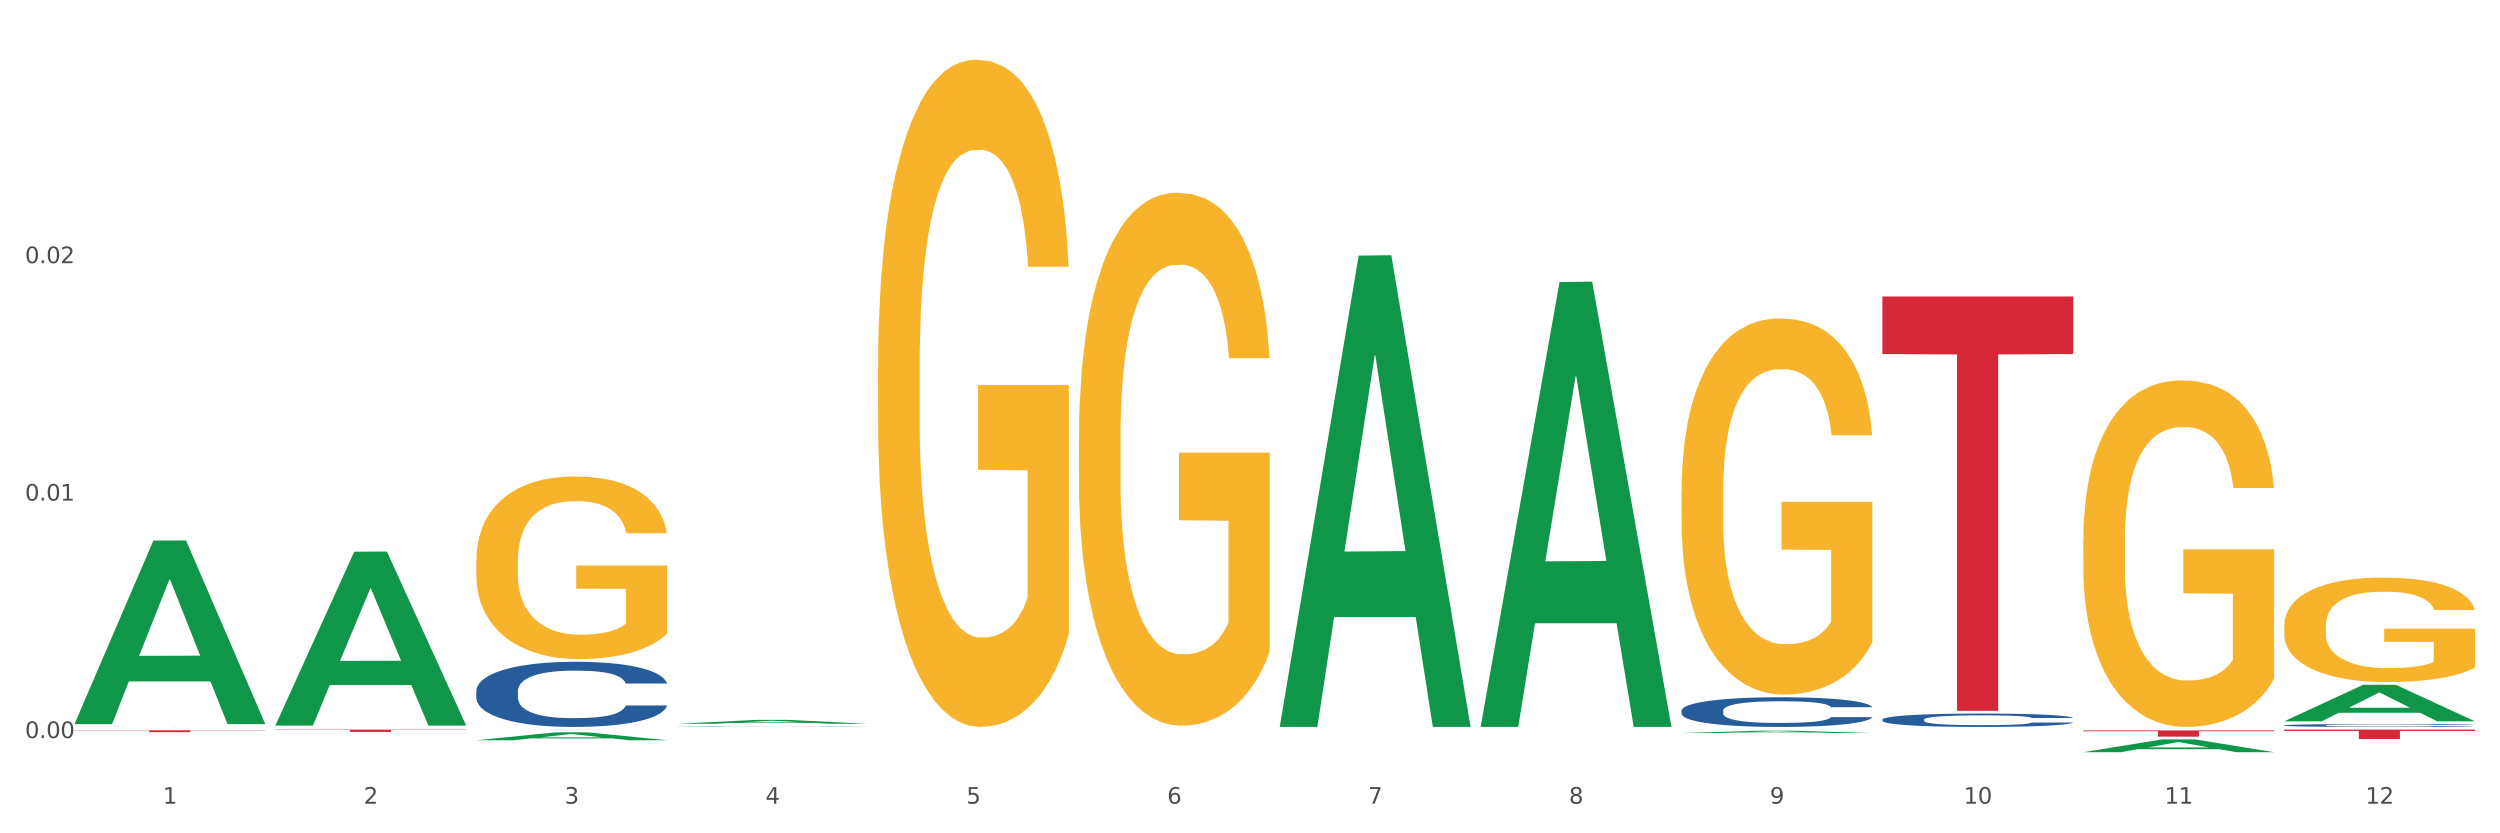
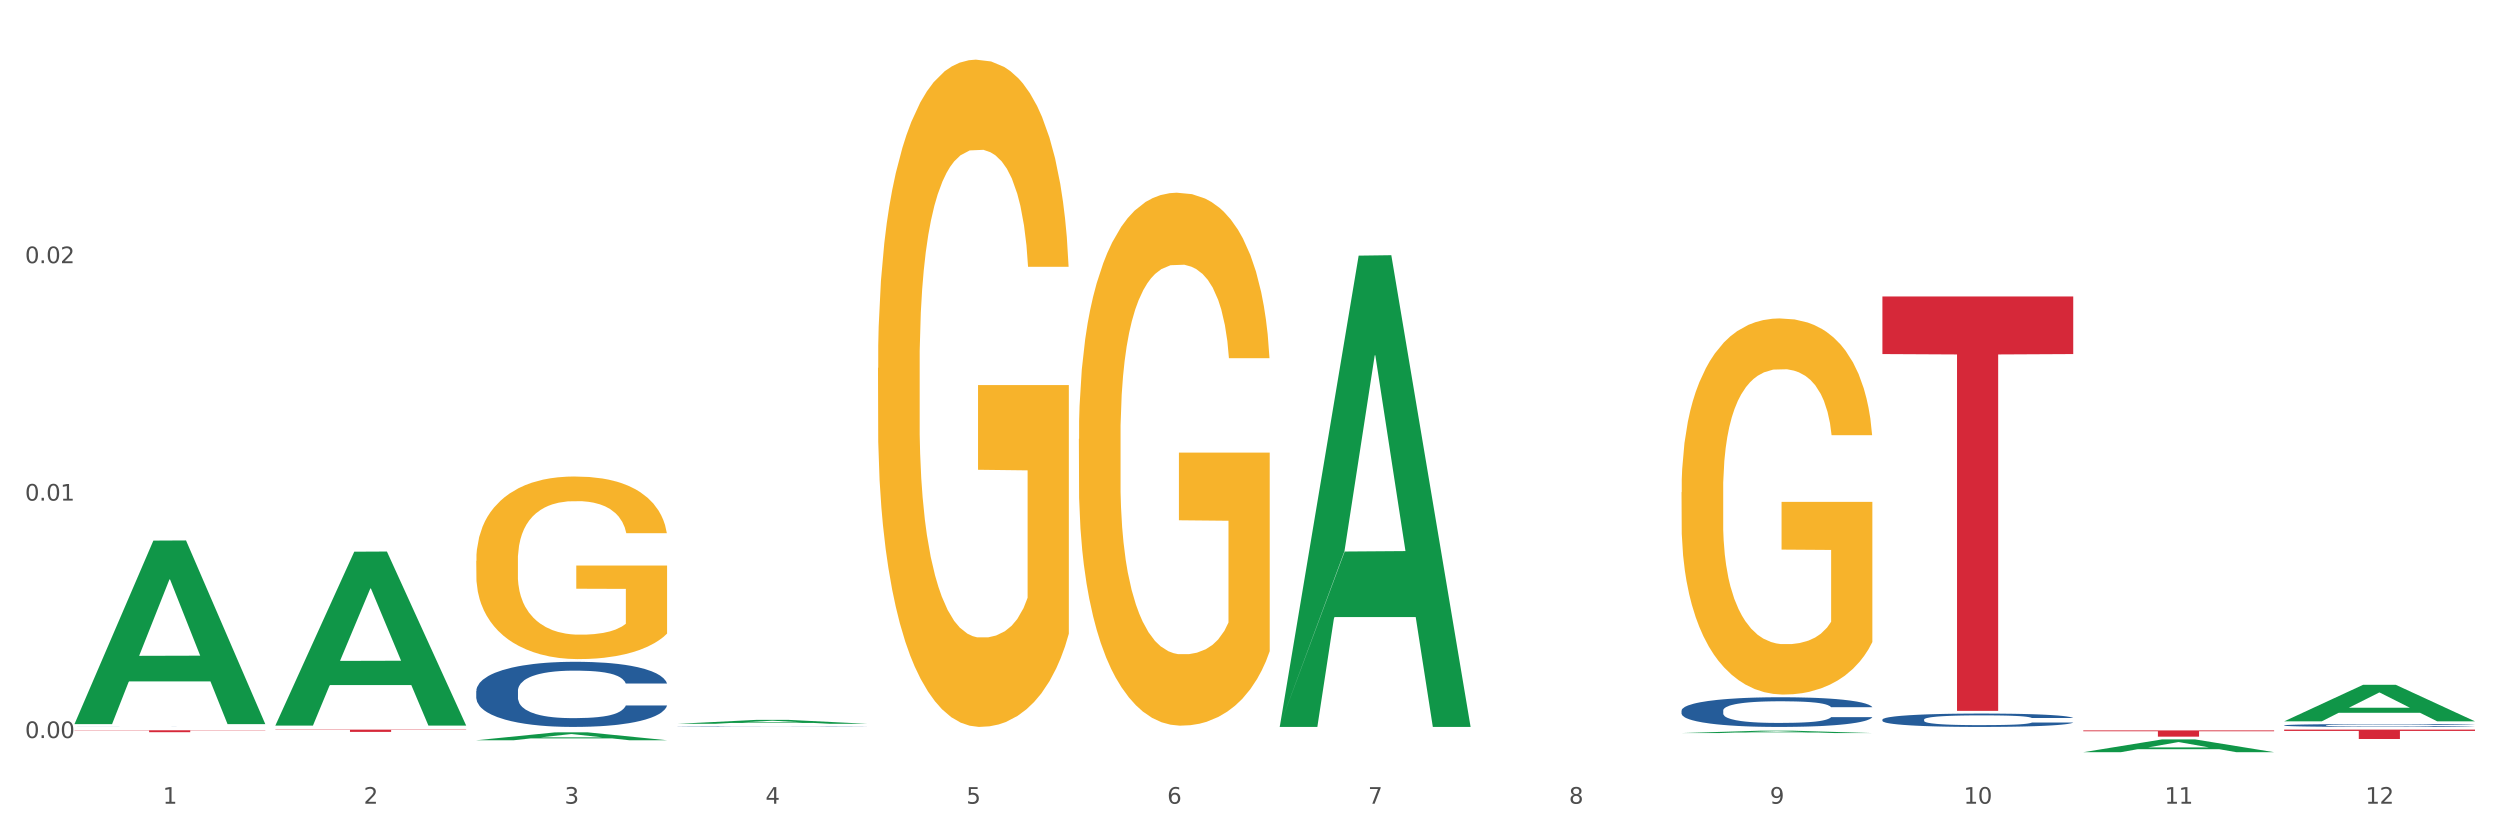
<svg xmlns="http://www.w3.org/2000/svg" xmlns:xlink="http://www.w3.org/1999/xlink" width="1080pt" height="360pt" viewBox="0 0 1080 360" version="1.1">
  <rect x="0" y="0" width="1080" height="360" fill="#333333" stroke="none" />
  <defs>
    <style type="text/css">*{stroke-linejoin: round; stroke-linecap: butt}</style>
  </defs>
  <g id="figure_1">
    <g id="patch_1">
      <path d="M 0 360  L 1080 360  L 1080 0  L 0 0  z " style="fill: #ffffff; stroke: #ffffff; stroke-linejoin: miter" />
    </g>
    <g id="axes_1">
      <g id="matplotlib.axis_1">
        <g id="xtick_1">
          <g id="text_1">
            <g style="fill: #4d4d4d" transform="translate(70.342 347.204) scale(0.096 -0.096)">
              <defs>
                <path id="DejaVuSans-31" d="M 794 531  L 1825 531  L 1825 4091  L 703 3866  L 703 4441  L 1819 4666  L 2450 4666  L 2450 531  L 3481 531  L 3481 0  L 794 0  L 794 531  z " transform="scale(0.016)" />
              </defs>
              <use xlink:href="#DejaVuSans-31" />
            </g>
          </g>
        </g>
        <g id="xtick_2">
          <g id="text_2">
            <g style="fill: #4d4d4d" transform="translate(157.122 347.204) scale(0.096 -0.096)">
              <defs>
                <path id="DejaVuSans-32" d="M 1228 531  L 3431 531  L 3431 0  L 469 0  L 469 531  Q 828 903 1448 1529  Q 2069 2156 2228 2338  Q 2531 2678 2651 2914  Q 2772 3150 2772 3378  Q 2772 3750 2511 3984  Q 2250 4219 1831 4219  Q 1534 4219 1204 4116  Q 875 4013 500 3803  L 500 4441  Q 881 4594 1212 4672  Q 1544 4750 1819 4750  Q 2544 4750 2975 4387  Q 3406 4025 3406 3419  Q 3406 3131 3298 2873  Q 3191 2616 2906 2266  Q 2828 2175 2409 1742  Q 1991 1309 1228 531  z " transform="scale(0.016)" />
              </defs>
              <use xlink:href="#DejaVuSans-32" />
            </g>
          </g>
        </g>
        <g id="xtick_3">
          <g id="text_3">
            <g style="fill: #4d4d4d" transform="translate(243.902 347.204) scale(0.096 -0.096)">
              <defs>
                <path id="DejaVuSans-33" d="M 2597 2516  Q 3050 2419 3304 2112  Q 3559 1806 3559 1356  Q 3559 666 3084 287  Q 2609 -91 1734 -91  Q 1441 -91 1130 -33  Q 819 25 488 141  L 488 750  Q 750 597 1062 519  Q 1375 441 1716 441  Q 2309 441 2620 675  Q 2931 909 2931 1356  Q 2931 1769 2642 2001  Q 2353 2234 1838 2234  L 1294 2234  L 1294 2753  L 1863 2753  Q 2328 2753 2575 2939  Q 2822 3125 2822 3475  Q 2822 3834 2567 4026  Q 2313 4219 1838 4219  Q 1578 4219 1281 4162  Q 984 4106 628 3988  L 628 4550  Q 988 4650 1302 4700  Q 1616 4750 1894 4750  Q 2613 4750 3031 4423  Q 3450 4097 3450 3541  Q 3450 3153 3228 2886  Q 3006 2619 2597 2516  z " transform="scale(0.016)" />
              </defs>
              <use xlink:href="#DejaVuSans-33" />
            </g>
          </g>
        </g>
        <g id="xtick_4">
          <g id="text_4">
            <g style="fill: #4d4d4d" transform="translate(330.683 347.204) scale(0.096 -0.096)">
              <defs>
                <path id="DejaVuSans-34" d="M 2419 4116  L 825 1625  L 2419 1625  L 2419 4116  z M 2253 4666  L 3047 4666  L 3047 1625  L 3713 1625  L 3713 1100  L 3047 1100  L 3047 0  L 2419 0  L 2419 1100  L 313 1100  L 313 1709  L 2253 4666  z " transform="scale(0.016)" />
              </defs>
              <use xlink:href="#DejaVuSans-34" />
            </g>
          </g>
        </g>
        <g id="xtick_5">
          <g id="text_5">
            <g style="fill: #4d4d4d" transform="translate(417.463 347.204) scale(0.096 -0.096)">
              <defs>
                <path id="DejaVuSans-35" d="M 691 4666  L 3169 4666  L 3169 4134  L 1269 4134  L 1269 2991  Q 1406 3038 1543 3061  Q 1681 3084 1819 3084  Q 2600 3084 3056 2656  Q 3513 2228 3513 1497  Q 3513 744 3044 326  Q 2575 -91 1722 -91  Q 1428 -91 1123 -41  Q 819 9 494 109  L 494 744  Q 775 591 1075 516  Q 1375 441 1709 441  Q 2250 441 2565 725  Q 2881 1009 2881 1497  Q 2881 1984 2565 2268  Q 2250 2553 1709 2553  Q 1456 2553 1204 2497  Q 953 2441 691 2322  L 691 4666  z " transform="scale(0.016)" />
              </defs>
              <use xlink:href="#DejaVuSans-35" />
            </g>
          </g>
        </g>
        <g id="xtick_6">
          <g id="text_6">
            <g style="fill: #4d4d4d" transform="translate(504.243 347.204) scale(0.096 -0.096)">
              <defs>
                <path id="DejaVuSans-36" d="M 2113 2584  Q 1688 2584 1439 2293  Q 1191 2003 1191 1497  Q 1191 994 1439 701  Q 1688 409 2113 409  Q 2538 409 2786 701  Q 3034 994 3034 1497  Q 3034 2003 2786 2293  Q 2538 2584 2113 2584  z M 3366 4563  L 3366 3988  Q 3128 4100 2886 4159  Q 2644 4219 2406 4219  Q 1781 4219 1451 3797  Q 1122 3375 1075 2522  Q 1259 2794 1537 2939  Q 1816 3084 2150 3084  Q 2853 3084 3261 2657  Q 3669 2231 3669 1497  Q 3669 778 3244 343  Q 2819 -91 2113 -91  Q 1303 -91 875 529  Q 447 1150 447 2328  Q 447 3434 972 4092  Q 1497 4750 2381 4750  Q 2619 4750 2861 4703  Q 3103 4656 3366 4563  z " transform="scale(0.016)" />
              </defs>
              <use xlink:href="#DejaVuSans-36" />
            </g>
          </g>
        </g>
        <g id="xtick_7">
          <g id="text_7">
            <g style="fill: #4d4d4d" transform="translate(591.024 347.204) scale(0.096 -0.096)">
              <defs>
                <path id="DejaVuSans-37" d="M 525 4666  L 3525 4666  L 3525 4397  L 1831 0  L 1172 0  L 2766 4134  L 525 4134  L 525 4666  z " transform="scale(0.016)" />
              </defs>
              <use xlink:href="#DejaVuSans-37" />
            </g>
          </g>
        </g>
        <g id="xtick_8">
          <g id="text_8">
            <g style="fill: #4d4d4d" transform="translate(677.804 347.204) scale(0.096 -0.096)">
              <defs>
                <path id="DejaVuSans-38" d="M 2034 2216  Q 1584 2216 1326 1975  Q 1069 1734 1069 1313  Q 1069 891 1326 650  Q 1584 409 2034 409  Q 2484 409 2743 651  Q 3003 894 3003 1313  Q 3003 1734 2745 1975  Q 2488 2216 2034 2216  z M 1403 2484  Q 997 2584 770 2862  Q 544 3141 544 3541  Q 544 4100 942 4425  Q 1341 4750 2034 4750  Q 2731 4750 3128 4425  Q 3525 4100 3525 3541  Q 3525 3141 3298 2862  Q 3072 2584 2669 2484  Q 3125 2378 3379 2068  Q 3634 1759 3634 1313  Q 3634 634 3220 271  Q 2806 -91 2034 -91  Q 1263 -91 848 271  Q 434 634 434 1313  Q 434 1759 690 2068  Q 947 2378 1403 2484  z M 1172 3481  Q 1172 3119 1398 2916  Q 1625 2713 2034 2713  Q 2441 2713 2670 2916  Q 2900 3119 2900 3481  Q 2900 3844 2670 4047  Q 2441 4250 2034 4250  Q 1625 4250 1398 4047  Q 1172 3844 1172 3481  z " transform="scale(0.016)" />
              </defs>
              <use xlink:href="#DejaVuSans-38" />
            </g>
          </g>
        </g>
        <g id="xtick_9">
          <g id="text_9">
            <g style="fill: #4d4d4d" transform="translate(764.584 347.204) scale(0.096 -0.096)">
              <defs>
                <path id="DejaVuSans-39" d="M 703 97  L 703 672  Q 941 559 1184 500  Q 1428 441 1663 441  Q 2288 441 2617 861  Q 2947 1281 2994 2138  Q 2813 1869 2534 1725  Q 2256 1581 1919 1581  Q 1219 1581 811 2004  Q 403 2428 403 3163  Q 403 3881 828 4315  Q 1253 4750 1959 4750  Q 2769 4750 3195 4129  Q 3622 3509 3622 2328  Q 3622 1225 3098 567  Q 2575 -91 1691 -91  Q 1453 -91 1209 -44  Q 966 3 703 97  z M 1959 2075  Q 2384 2075 2632 2365  Q 2881 2656 2881 3163  Q 2881 3666 2632 3958  Q 2384 4250 1959 4250  Q 1534 4250 1286 3958  Q 1038 3666 1038 3163  Q 1038 2656 1286 2365  Q 1534 2075 1959 2075  z " transform="scale(0.016)" />
              </defs>
              <use xlink:href="#DejaVuSans-39" />
            </g>
          </g>
        </g>
        <g id="xtick_10">
          <g id="text_10">
            <g style="fill: #4d4d4d" transform="translate(848.311 347.204) scale(0.096 -0.096)">
              <defs>
                <path id="DejaVuSans-30" d="M 2034 4250  Q 1547 4250 1301 3770  Q 1056 3291 1056 2328  Q 1056 1369 1301 889  Q 1547 409 2034 409  Q 2525 409 2770 889  Q 3016 1369 3016 2328  Q 3016 3291 2770 3770  Q 2525 4250 2034 4250  z M 2034 4750  Q 2819 4750 3233 4129  Q 3647 3509 3647 2328  Q 3647 1150 3233 529  Q 2819 -91 2034 -91  Q 1250 -91 836 529  Q 422 1150 422 2328  Q 422 3509 836 4129  Q 1250 4750 2034 4750  z " transform="scale(0.016)" />
              </defs>
              <use xlink:href="#DejaVuSans-31" />
              <use xlink:href="#DejaVuSans-30" transform="translate(63.623 0)" />
            </g>
          </g>
        </g>
        <g id="xtick_11">
          <g id="text_11">
            <g style="fill: #4d4d4d" transform="translate(935.091 347.204) scale(0.096 -0.096)">
              <use xlink:href="#DejaVuSans-31" />
              <use xlink:href="#DejaVuSans-31" transform="translate(63.623 0)" />
            </g>
          </g>
        </g>
        <g id="xtick_12">
          <g id="text_12">
            <g style="fill: #4d4d4d" transform="translate(1021.871 347.204) scale(0.096 -0.096)">
              <use xlink:href="#DejaVuSans-31" />
              <use xlink:href="#DejaVuSans-32" transform="translate(63.623 0)" />
            </g>
          </g>
        </g>
        <g id="xtick_13" />
        <g id="xtick_14" />
        <g id="xtick_15" />
        <g id="xtick_16" />
        <g id="xtick_17" />
        <g id="xtick_18" />
        <g id="xtick_19" />
        <g id="xtick_20" />
        <g id="xtick_21" />
        <g id="xtick_22" />
        <g id="xtick_23" />
      </g>
      <g id="matplotlib.axis_2">
        <g id="ytick_1">
          <g id="text_13">
            <g style="fill: #4d4d4d" transform="translate(10.8 318.839) scale(0.096 -0.096)">
              <defs>
                <path id="DejaVuSans-2e" d="M 684 794  L 1344 794  L 1344 0  L 684 0  L 684 794  z " transform="scale(0.016)" />
              </defs>
              <use xlink:href="#DejaVuSans-30" />
              <use xlink:href="#DejaVuSans-2e" transform="translate(63.623 0)" />
              <use xlink:href="#DejaVuSans-30" transform="translate(95.41 0)" />
              <use xlink:href="#DejaVuSans-30" transform="translate(159.033 0)" />
            </g>
          </g>
        </g>
        <g id="ytick_2">
          <g id="text_14">
            <g style="fill: #4d4d4d" transform="translate(10.8 216.265) scale(0.096 -0.096)">
              <use xlink:href="#DejaVuSans-30" />
              <use xlink:href="#DejaVuSans-2e" transform="translate(63.623 0)" />
              <use xlink:href="#DejaVuSans-30" transform="translate(95.41 0)" />
              <use xlink:href="#DejaVuSans-31" transform="translate(159.033 0)" />
            </g>
          </g>
        </g>
        <g id="ytick_3">
          <g id="text_15">
            <g style="fill: #4d4d4d" transform="translate(10.8 113.691) scale(0.096 -0.096)">
              <use xlink:href="#DejaVuSans-30" />
              <use xlink:href="#DejaVuSans-2e" transform="translate(63.623 0)" />
              <use xlink:href="#DejaVuSans-30" transform="translate(95.41 0)" />
              <use xlink:href="#DejaVuSans-32" transform="translate(159.033 0)" />
            </g>
          </g>
        </g>
        <g id="ytick_4" />
        <g id="ytick_5" />
        <g id="ytick_6" />
      </g>
      <g id="PolyCollection_1">
        <path d="M 32.175 312.686  L 32.26 312.611  L 66.256 233.539  L 80.365 233.465  L 114.616 312.835  L 98.298 312.835  L 90.904 294.352  L 55.803 294.352  L 55.548 294.65  L 48.408 312.835  L 32.175 312.835  L 32.175 312.686  L 60.222 283.323  L 86.484 283.248  L 73.481 250.382  L 73.311 250.233  L 73.141 250.457  L 60.137 283.248  L 60.222 283.323  L 32.175 312.686  z " clip-path="url(#p11e13f0f72)" style="fill: #109648" />
        <path d="M 726.418 212.644  L 726.515 212.495  L 726.515 207.153  L 726.71 202.552  L 727.683 191.422  L 729.143 182.221  L 730.214 177.323  L 731.284 173.316  L 732.55 169.309  L 734.107 165.154  L 736.93 159.07  L 738.682 155.953  L 740.823 152.688  L 744.716 147.939  L 747.539 145.268  L 750.459 143.042  L 755.228 140.37  L 758.343 139.183  L 761.652 138.293  L 765.643 137.699  L 768.66 137.551  L 775.279 137.996  L 780.924 139.332  L 783.65 140.37  L 787.154 142.151  L 789.003 143.339  L 792.02 145.713  L 795.135 148.83  L 797.276 151.501  L 800.488 156.547  L 802.922 161.592  L 805.16 167.825  L 806.328 172.129  L 807.204 176.136  L 807.983 180.737  L 808.762 188.009  L 791.242 188.009  L 790.56 182.814  L 789.49 177.917  L 787.932 173.168  L 786.57 170.2  L 784.234 166.49  L 782.092 164.115  L 779.854 162.334  L 777.128 160.85  L 774.987 160.108  L 771.97 159.515  L 766.032 159.663  L 762.042 160.85  L 759.316 162.334  L 757.564 163.67  L 756.007 165.154  L 754.255 167.232  L 752.211 170.348  L 750.751 173.168  L 749.291 176.73  L 748.123 180.291  L 747.052 184.447  L 746.176 188.899  L 745.495 193.5  L 744.911 199.139  L 744.424 208.489  L 744.424 228.82  L 744.619 233.421  L 745.106 239.505  L 745.69 244.106  L 746.663 249.597  L 747.539 253.307  L 749.194 258.65  L 751.043 263.102  L 752.503 265.921  L 753.963 268.296  L 756.494 271.561  L 759.316 274.232  L 761.75 275.865  L 765.059 277.349  L 767.298 277.942  L 769.244 278.239  L 774.014 278.239  L 777.42 277.794  L 781.216 276.755  L 784.136 275.419  L 786.57 273.787  L 789.295 271.116  L 791.047 268.593  L 791.047 237.576  L 769.634 237.428  L 769.634 216.799  L 808.859 216.799  L 808.859 277.349  L 807.204 280.465  L 805.355 283.285  L 803.408 285.808  L 800.488 288.924  L 796.984 291.892  L 793.87 293.97  L 790.56 295.751  L 786.667 297.383  L 781.606 298.867  L 778.491 299.461  L 774.598 299.906  L 770.023 300.055  L 766.032 299.758  L 762.139 299.016  L 758.051 297.68  L 754.06 295.751  L 751.043 293.822  L 748.026 291.447  L 744.814 288.331  L 742.283 285.363  L 740.336 282.691  L 738.195 279.278  L 735.859 274.826  L 734.107 270.819  L 732.55 266.663  L 730.895 261.321  L 729.727 256.72  L 728.559 250.932  L 727.878 246.629  L 727.099 239.95  L 726.515 230.601  L 726.418 212.644  z " clip-path="url(#p11e13f0f72)" style="fill: #f7b32b" />
-         <path d="M 899.978 233.501  L 900.076 233.365  L 900.076 228.442  L 900.27 224.204  L 901.244 213.949  L 902.704 205.472  L 903.774 200.96  L 904.845 197.268  L 906.11 193.577  L 907.668 189.748  L 910.49 184.142  L 912.242 181.271  L 914.384 178.263  L 918.277 173.888  L 921.1 171.427  L 924.02 169.376  L 928.789 166.915  L 931.904 165.821  L 935.213 165  L 939.204 164.453  L 942.221 164.317  L 948.84 164.727  L 954.485 165.957  L 957.21 166.915  L 960.714 168.555  L 962.564 169.649  L 965.581 171.837  L 968.696 174.708  L 970.837 177.169  L 974.049 181.818  L 976.482 186.467  L 978.721 192.209  L 979.889 196.174  L 980.765 199.866  L 981.544 204.105  L 982.322 210.804  L 964.802 210.804  L 964.121 206.019  L 963.05 201.507  L 961.493 197.132  L 960.13 194.397  L 957.794 190.979  L 955.653 188.791  L 953.414 187.15  L 950.689 185.783  L 948.548 185.099  L 945.53 184.553  L 939.593 184.689  L 935.602 185.783  L 932.877 187.15  L 931.125 188.381  L 929.568 189.748  L 927.816 191.662  L 925.772 194.534  L 924.312 197.132  L 922.852 200.413  L 921.684 203.695  L 920.613 207.523  L 919.737 211.625  L 919.056 215.863  L 918.472 221.059  L 917.985 229.673  L 917.985 248.405  L 918.18 252.643  L 918.666 258.249  L 919.25 262.488  L 920.224 267.547  L 921.1 270.965  L 922.754 275.887  L 924.604 279.989  L 926.064 282.587  L 927.524 284.775  L 930.054 287.783  L 932.877 290.244  L 935.31 291.748  L 938.62 293.115  L 940.858 293.662  L 942.805 293.935  L 947.574 293.935  L 950.981 293.525  L 954.777 292.568  L 957.697 291.338  L 960.13 289.834  L 962.856 287.372  L 964.608 285.048  L 964.608 256.472  L 943.194 256.335  L 943.194 237.33  L 982.42 237.33  L 982.42 293.115  L 980.765 295.986  L 978.916 298.584  L 976.969 300.909  L 974.049 303.78  L 970.545 306.514  L 967.43 308.429  L 964.121 310.069  L 960.228 311.573  L 955.166 312.941  L 952.052 313.488  L 948.158 313.898  L 943.584 314.035  L 939.593 313.761  L 935.7 313.077  L 931.612 311.847  L 927.621 310.069  L 924.604 308.292  L 921.586 306.104  L 918.374 303.233  L 915.844 300.498  L 913.897 298.037  L 911.756 294.893  L 909.42 290.791  L 907.668 287.099  L 906.11 283.271  L 904.456 278.348  L 903.288 274.11  L 902.12 268.777  L 901.438 264.812  L 900.66 258.659  L 900.076 250.046  L 899.978 233.501  z " clip-path="url(#p11e13f0f72)" style="fill: #f7b32b" />
-         <path d="M 986.759 270.392  L 986.856 270.351  L 986.856 268.867  L 987.051 267.589  L 988.024 264.498  L 989.484 261.943  L 990.555 260.583  L 991.625 259.47  L 992.891 258.357  L 994.448 257.203  L 997.271 255.513  L 999.023 254.648  L 1001.164 253.741  L 1005.057 252.422  L 1007.88 251.68  L 1010.8 251.062  L 1015.569 250.32  L 1018.684 249.99  L 1021.993 249.743  L 1025.984 249.578  L 1029.001 249.537  L 1035.62 249.661  L 1041.265 250.031  L 1043.991 250.32  L 1047.495 250.815  L 1049.344 251.144  L 1052.361 251.804  L 1055.476 252.669  L 1057.617 253.411  L 1060.829 254.813  L 1063.263 256.214  L 1065.501 257.945  L 1066.669 259.14  L 1067.545 260.253  L 1068.324 261.531  L 1069.103 263.55  L 1051.583 263.55  L 1050.901 262.108  L 1049.831 260.748  L 1048.273 259.429  L 1046.911 258.604  L 1044.575 257.574  L 1042.433 256.915  L 1040.195 256.42  L 1037.469 256.008  L 1035.328 255.802  L 1032.311 255.637  L 1026.373 255.678  L 1022.383 256.008  L 1019.657 256.42  L 1017.905 256.791  L 1016.348 257.203  L 1014.596 257.78  L 1012.552 258.646  L 1011.092 259.429  L 1009.632 260.418  L 1008.464 261.407  L 1007.393 262.561  L 1006.517 263.798  L 1005.836 265.075  L 1005.252 266.641  L 1004.765 269.238  L 1004.765 274.885  L 1004.96 276.162  L 1005.447 277.852  L 1006.031 279.13  L 1007.004 280.655  L 1007.88 281.685  L 1009.535 283.169  L 1011.384 284.405  L 1012.844 285.189  L 1014.304 285.848  L 1016.835 286.755  L 1019.657 287.497  L 1022.091 287.95  L 1025.4 288.362  L 1027.639 288.527  L 1029.585 288.609  L 1034.355 288.609  L 1037.761 288.486  L 1041.557 288.197  L 1044.477 287.826  L 1046.911 287.373  L 1049.636 286.631  L 1051.388 285.93  L 1051.388 277.316  L 1029.975 277.275  L 1029.975 271.546  L 1069.2 271.546  L 1069.2 288.362  L 1067.545 289.228  L 1065.696 290.011  L 1063.749 290.711  L 1060.829 291.577  L 1057.325 292.401  L 1054.211 292.978  L 1050.901 293.473  L 1047.008 293.926  L 1041.947 294.338  L 1038.832 294.503  L 1034.939 294.627  L 1030.364 294.668  L 1026.373 294.586  L 1022.48 294.38  L 1018.392 294.009  L 1014.401 293.473  L 1011.384 292.937  L 1008.367 292.278  L 1005.155 291.412  L 1002.624 290.588  L 1000.677 289.846  L 998.536 288.898  L 996.2 287.661  L 994.448 286.549  L 992.891 285.395  L 991.236 283.911  L 990.068 282.633  L 988.9 281.026  L 988.219 279.83  L 987.44 277.976  L 986.856 275.379  L 986.759 270.392  z " clip-path="url(#p11e13f0f72)" style="fill: #f7b32b" />
-         <path d="M 205.736 315.192  L 288.177 315.192  L 288.177 315.196  L 255.747 315.196  L 255.747 315.221  L 237.97 315.221  L 237.97 315.196  L 205.736 315.196  L 205.736 315.192  L 205.736 315.192  z " clip-path="url(#p11e13f0f72)" style="fill: #d62839" />
        <path d="M 205.736 242.3  L 205.833 242.228  L 205.833 239.634  L 206.028 237.401  L 207.001 231.997  L 208.461 227.53  L 209.532 225.153  L 210.602 223.208  L 211.868 221.262  L 213.425 219.245  L 216.248 216.291  L 218 214.778  L 220.141 213.193  L 224.034 210.888  L 226.857 209.591  L 229.777 208.51  L 234.546 207.213  L 237.661 206.637  L 240.97 206.204  L 244.961 205.916  L 247.978 205.844  L 254.597 206.06  L 260.242 206.709  L 262.968 207.213  L 266.472 208.078  L 268.321 208.654  L 271.338 209.807  L 274.453 211.32  L 276.594 212.617  L 279.806 215.066  L 282.24 217.516  L 284.478 220.542  L 285.646 222.631  L 286.522 224.577  L 287.301 226.81  L 288.08 230.34  L 270.56 230.34  L 269.878 227.819  L 268.808 225.441  L 267.25 223.136  L 265.888 221.695  L 263.552 219.893  L 261.41 218.741  L 259.172 217.876  L 256.446 217.156  L 254.305 216.795  L 251.288 216.507  L 245.35 216.579  L 241.36 217.156  L 238.634 217.876  L 236.882 218.525  L 235.325 219.245  L 233.573 220.254  L 231.529 221.767  L 230.069 223.136  L 228.609 224.865  L 227.441 226.594  L 226.37 228.611  L 225.494 230.773  L 224.813 233.006  L 224.229 235.744  L 223.742 240.283  L 223.742 250.153  L 223.937 252.387  L 224.424 255.341  L 225.008 257.574  L 225.981 260.24  L 226.857 262.041  L 228.512 264.635  L 230.361 266.796  L 231.821 268.165  L 233.281 269.318  L 235.812 270.903  L 238.634 272.2  L 241.068 272.992  L 244.377 273.713  L 246.616 274.001  L 248.562 274.145  L 253.332 274.145  L 256.738 273.929  L 260.534 273.425  L 263.454 272.776  L 265.888 271.984  L 268.613 270.687  L 270.365 269.462  L 270.365 254.404  L 248.952 254.332  L 248.952 244.318  L 288.177 244.318  L 288.177 273.713  L 286.522 275.226  L 284.673 276.595  L 282.726 277.82  L 279.806 279.333  L 276.302 280.773  L 273.188 281.782  L 269.878 282.647  L 265.985 283.439  L 260.924 284.16  L 257.809 284.448  L 253.916 284.664  L 249.341 284.736  L 245.35 284.592  L 241.457 284.232  L 237.369 283.583  L 233.378 282.647  L 230.361 281.71  L 227.344 280.557  L 224.132 279.044  L 221.601 277.603  L 219.654 276.307  L 217.513 274.649  L 215.177 272.488  L 213.425 270.543  L 211.868 268.525  L 210.213 265.932  L 209.045 263.698  L 207.877 260.888  L 207.196 258.799  L 206.417 255.557  L 205.833 251.018  L 205.736 242.3  z " clip-path="url(#p11e13f0f72)" style="fill: #f7b32b" />
        <path d="M 986.759 315.192  L 1069.2 315.192  L 1069.2 315.758  L 1036.77 315.762  L 1036.77 319.262  L 1018.993 319.262  L 1018.993 315.762  L 986.759 315.758  L 986.759 315.196  L 986.759 315.192  z " clip-path="url(#p11e13f0f72)" style="fill: #d62839" />
        <path d="M 899.978 315.529  L 982.42 315.529  L 982.42 315.906  L 949.99 315.909  L 949.99 318.248  L 932.213 318.248  L 932.213 315.909  L 899.978 315.906  L 899.978 315.531  L 899.978 315.529  z " clip-path="url(#p11e13f0f72)" style="fill: #d62839" />
        <path d="M 986.759 313.344  L 986.856 313.343  L 986.856 313.31  L 987.148 313.267  L 988.22 313.187  L 989.585 313.126  L 991.923 313.055  L 993.19 313.025  L 994.847 312.992  L 998.258 312.938  L 1002.156 312.892  L 1004.884 312.867  L 1006.93 312.851  L 1011.511 312.822  L 1014.142 312.81  L 1016.87 312.799  L 1019.209 312.793  L 1023.107 312.785  L 1026.225 312.781  L 1029.831 312.78  L 1032.852 312.781  L 1036.847 312.786  L 1042.694 312.799  L 1044.935 312.807  L 1047.956 312.821  L 1051.075 312.84  L 1053.608 312.858  L 1056.532 312.884  L 1059.553 312.919  L 1062.476 312.962  L 1064.522 313.002  L 1066.179 313.045  L 1067.641 313.096  L 1068.713 313.152  L 1069.2 313.199  L 1051.367 313.199  L 1050.88 313.157  L 1049.905 313.111  L 1048.931 313.08  L 1047.859 313.055  L 1046.202 313.026  L 1044.74 313.008  L 1042.304 312.986  L 1040.063 312.972  L 1038.211 312.964  L 1035.97 312.958  L 1031.195 312.951  L 1027.784 312.951  L 1025.641 312.953  L 1023.009 312.959  L 1020.768 312.967  L 1018.137 312.98  L 1016.091 312.995  L 1014.044 313.015  L 1012.875 313.029  L 1011.121 313.054  L 1009.951 313.074  L 1008.392 313.11  L 1007.515 313.135  L 1005.956 313.2  L 1005.274 313.249  L 1004.982 313.282  L 1004.787 313.318  L 1004.787 313.497  L 1005.371 313.577  L 1005.859 313.612  L 1006.638 313.651  L 1008.1 313.701  L 1010.244 313.75  L 1012.485 313.786  L 1014.337 313.808  L 1016.091 313.824  L 1017.845 313.836  L 1019.989 313.848  L 1021.743 313.855  L 1024.374 313.862  L 1027.492 313.865  L 1029.928 313.865  L 1034.898 313.859  L 1037.139 313.853  L 1039.283 313.845  L 1041.622 313.833  L 1043.474 313.819  L 1044.546 313.809  L 1046.3 313.787  L 1047.664 313.764  L 1048.833 313.738  L 1049.613 313.715  L 1050.49 313.68  L 1051.172 313.642  L 1051.367 313.621  L 1069.2 313.621  L 1068.81 313.662  L 1068.128 313.702  L 1066.764 313.756  L 1065.692 313.787  L 1064.035 313.825  L 1062.281 313.857  L 1059.845 313.892  L 1057.604 313.919  L 1055.265 313.942  L 1052.731 313.962  L 1048.151 313.991  L 1046.495 313.999  L 1042.986 314.013  L 1040.258 314.021  L 1036.262 314.029  L 1032.17 314.033  L 1027.882 314.035  L 1024.081 314.032  L 1019.891 314.025  L 1017.26 314.018  L 1014.337 314.008  L 1010.926 313.992  L 1007.71 313.973  L 1004.689 313.95  L 1001.863 313.923  L 999.232 313.894  L 995.821 313.844  L 993.288 313.796  L 991.436 313.752  L 990.169 313.714  L 988.903 313.666  L 988.22 313.632  L 987.148 313.552  L 986.759 313.478  L 986.759 313.344  z " clip-path="url(#p11e13f0f72)" style="fill: #255c99" />
        <path d="M 813.198 310.852  L 813.295 310.847  L 813.295 310.699  L 813.588 310.499  L 814.66 310.129  L 816.024 309.849  L 818.363 309.522  L 819.63 309.385  L 821.286 309.232  L 824.697 308.984  L 828.595 308.773  L 831.323 308.657  L 833.37 308.583  L 837.95 308.451  L 840.581 308.393  L 843.31 308.345  L 845.648 308.314  L 849.546 308.277  L 852.665 308.261  L 856.27 308.256  L 859.291 308.261  L 863.286 308.282  L 869.133 308.345  L 871.375 308.382  L 874.396 308.446  L 877.514 308.53  L 880.048 308.615  L 882.971 308.736  L 885.992 308.894  L 888.915 309.095  L 890.962 309.28  L 892.618 309.475  L 894.08 309.712  L 895.152 309.971  L 895.639 310.187  L 877.806 310.187  L 877.319 309.992  L 876.345 309.781  L 875.37 309.638  L 874.298 309.522  L 872.642 309.39  L 871.18 309.306  L 868.744 309.206  L 866.502 309.142  L 864.651 309.105  L 862.409 309.074  L 857.634 309.042  L 854.224 309.042  L 852.08 309.053  L 849.449 309.079  L 847.207 309.116  L 844.576 309.179  L 842.53 309.248  L 840.484 309.338  L 839.314 309.401  L 837.56 309.517  L 836.391 309.612  L 834.832 309.776  L 833.955 309.892  L 832.395 310.193  L 831.713 310.414  L 831.421 310.567  L 831.226 310.736  L 831.226 311.559  L 831.811 311.929  L 832.298 312.087  L 833.077 312.267  L 834.539 312.499  L 836.683 312.726  L 838.924 312.889  L 840.776 312.99  L 842.53 313.063  L 844.284 313.122  L 846.428 313.174  L 848.182 313.206  L 850.813 313.238  L 853.931 313.253  L 856.368 313.253  L 861.338 313.227  L 863.579 313.201  L 865.723 313.164  L 868.061 313.106  L 869.913 313.042  L 870.985 312.995  L 872.739 312.895  L 874.103 312.789  L 875.273 312.668  L 876.052 312.562  L 876.929 312.404  L 877.611 312.224  L 877.806 312.129  L 895.639 312.129  L 895.25 312.319  L 894.567 312.504  L 893.203 312.752  L 892.131 312.895  L 890.475 313.069  L 888.72 313.216  L 886.284 313.38  L 884.043 313.501  L 881.704 313.607  L 879.171 313.702  L 874.59 313.834  L 872.934 313.871  L 869.426 313.934  L 866.697 313.971  L 862.702 314.008  L 858.609 314.029  L 854.321 314.035  L 850.521 314.024  L 846.33 313.992  L 843.699 313.961  L 840.776 313.913  L 837.365 313.839  L 834.149 313.75  L 831.129 313.644  L 828.303 313.523  L 825.671 313.385  L 822.261 313.158  L 819.727 312.937  L 817.876 312.731  L 816.609 312.557  L 815.342 312.335  L 814.66 312.182  L 813.588 311.813  L 813.198 311.47  L 813.198 310.852  z " clip-path="url(#p11e13f0f72)" style="fill: #255c99" />
        <path d="M 726.418 306.974  L 726.515 306.962  L 726.515 306.634  L 726.807 306.189  L 727.879 305.369  L 729.244 304.749  L 731.582 304.023  L 732.849 303.718  L 734.506 303.379  L 737.917 302.828  L 741.815 302.36  L 744.543 302.102  L 746.589 301.938  L 751.17 301.646  L 753.801 301.517  L 756.529 301.411  L 758.868 301.341  L 762.766 301.259  L 765.884 301.224  L 769.49 301.212  L 772.511 301.224  L 776.506 301.271  L 782.353 301.411  L 784.594 301.493  L 787.615 301.634  L 790.734 301.821  L 793.267 302.009  L 796.191 302.278  L 799.212 302.629  L 802.135 303.074  L 804.181 303.484  L 805.838 303.917  L 807.3 304.444  L 808.372 305.018  L 808.859 305.498  L 791.026 305.498  L 790.539 305.065  L 789.564 304.596  L 788.59 304.28  L 787.518 304.023  L 785.861 303.73  L 784.399 303.543  L 781.963 303.32  L 779.722 303.18  L 777.87 303.098  L 775.629 303.027  L 770.854 302.957  L 767.443 302.957  L 765.3 302.981  L 762.668 303.039  L 760.427 303.121  L 757.796 303.262  L 755.75 303.414  L 753.703 303.613  L 752.534 303.753  L 750.78 304.011  L 749.61 304.222  L 748.051 304.585  L 747.174 304.842  L 745.615 305.51  L 744.933 306.002  L 744.641 306.341  L 744.446 306.716  L 744.446 308.543  L 745.03 309.362  L 745.518 309.714  L 746.297 310.112  L 747.759 310.627  L 749.903 311.131  L 752.144 311.494  L 753.996 311.716  L 755.75 311.88  L 757.504 312.009  L 759.648 312.126  L 761.402 312.196  L 764.033 312.266  L 767.151 312.301  L 769.587 312.301  L 774.557 312.243  L 776.798 312.184  L 778.942 312.102  L 781.281 311.974  L 783.133 311.833  L 784.205 311.728  L 785.959 311.505  L 787.323 311.271  L 788.492 311.002  L 789.272 310.768  L 790.149 310.416  L 790.831 310.018  L 791.026 309.807  L 808.859 309.807  L 808.469 310.229  L 807.787 310.639  L 806.423 311.189  L 805.351 311.505  L 803.694 311.892  L 801.94 312.22  L 799.504 312.583  L 797.263 312.852  L 794.924 313.086  L 792.39 313.297  L 787.81 313.59  L 786.154 313.672  L 782.645 313.812  L 779.917 313.894  L 775.921 313.976  L 771.829 314.023  L 767.541 314.035  L 763.74 314.011  L 759.55 313.941  L 756.919 313.871  L 753.996 313.765  L 750.585 313.601  L 747.369 313.402  L 744.348 313.168  L 741.522 312.899  L 738.891 312.594  L 735.48 312.091  L 732.947 311.599  L 731.095 311.142  L 729.828 310.756  L 728.562 310.264  L 727.879 309.924  L 726.807 309.105  L 726.418 308.344  L 726.418 306.974  z " clip-path="url(#p11e13f0f72)" style="fill: #255c99" />
        <path d="M 292.516 313.933  L 292.613 313.933  L 292.613 313.928  L 292.906 313.922  L 293.978 313.91  L 295.342 313.901  L 297.681 313.891  L 298.948 313.887  L 300.604 313.882  L 304.015 313.874  L 307.913 313.867  L 310.641 313.864  L 312.688 313.861  L 317.268 313.857  L 319.899 313.855  L 322.628 313.854  L 324.966 313.853  L 328.864 313.851  L 331.983 313.851  L 335.588 313.851  L 338.609 313.851  L 342.604 313.852  L 348.451 313.854  L 350.693 313.855  L 353.714 313.857  L 356.832 313.86  L 359.366 313.862  L 362.289 313.866  L 365.31 313.871  L 368.233 313.877  L 370.28 313.883  L 371.936 313.89  L 373.398 313.897  L 374.47 313.905  L 374.957 313.912  L 357.124 313.912  L 356.637 313.906  L 355.663 313.899  L 354.688 313.895  L 353.616 313.891  L 351.96 313.887  L 350.498 313.884  L 348.062 313.881  L 345.82 313.879  L 343.969 313.878  L 341.727 313.877  L 336.952 313.876  L 333.542 313.876  L 331.398 313.876  L 328.767 313.877  L 326.525 313.878  L 323.894 313.88  L 321.848 313.882  L 319.802 313.885  L 318.632 313.887  L 316.878 313.891  L 315.709 313.894  L 314.15 313.899  L 313.273 313.903  L 311.713 313.912  L 311.031 313.919  L 310.739 313.924  L 310.544 313.93  L 310.544 313.956  L 311.129 313.968  L 311.616 313.973  L 312.395 313.978  L 313.857 313.986  L 316.001 313.993  L 318.242 313.998  L 320.094 314.001  L 321.848 314.004  L 323.602 314.005  L 325.746 314.007  L 327.5 314.008  L 330.131 314.009  L 333.249 314.01  L 335.686 314.01  L 340.655 314.009  L 342.897 314.008  L 345.041 314.007  L 347.379 314.005  L 349.231 314.003  L 350.303 314.001  L 352.057 313.998  L 353.421 313.995  L 354.591 313.991  L 355.37 313.988  L 356.247 313.983  L 356.929 313.977  L 357.124 313.974  L 374.957 313.974  L 374.568 313.98  L 373.885 313.986  L 372.521 313.994  L 371.449 313.998  L 369.793 314.004  L 368.038 314.009  L 365.602 314.014  L 363.361 314.018  L 361.022 314.021  L 358.489 314.024  L 353.908 314.028  L 352.252 314.029  L 348.744 314.031  L 346.015 314.032  L 342.02 314.034  L 337.927 314.034  L 333.639 314.035  L 329.839 314.034  L 325.648 314.033  L 323.017 314.032  L 320.094 314.031  L 316.683 314.028  L 313.467 314.025  L 310.447 314.022  L 307.621 314.018  L 304.989 314.014  L 301.579 314.007  L 299.045 314  L 297.194 313.993  L 295.927 313.988  L 294.66 313.98  L 293.978 313.976  L 292.906 313.964  L 292.516 313.953  L 292.516 313.933  z " clip-path="url(#p11e13f0f72)" style="fill: #255c99" />
        <path d="M 205.736 298.538  L 205.833 298.512  L 205.833 297.793  L 206.125 296.816  L 207.197 295.017  L 208.562 293.655  L 210.9 292.062  L 212.167 291.393  L 213.824 290.648  L 217.235 289.44  L 221.133 288.412  L 223.861 287.847  L 225.907 287.487  L 230.488 286.845  L 233.119 286.562  L 235.847 286.331  L 238.186 286.176  L 242.084 285.997  L 245.202 285.919  L 248.808 285.894  L 251.829 285.919  L 255.824 286.022  L 261.671 286.331  L 263.912 286.511  L 266.933 286.819  L 270.052 287.23  L 272.585 287.641  L 275.509 288.232  L 278.53 289.003  L 281.453 289.98  L 283.499 290.879  L 285.156 291.83  L 286.618 292.987  L 287.69 294.246  L 288.177 295.3  L 270.344 295.3  L 269.857 294.349  L 268.882 293.321  L 267.908 292.627  L 266.836 292.062  L 265.179 291.419  L 263.717 291.008  L 261.281 290.52  L 259.04 290.211  L 257.188 290.031  L 254.947 289.877  L 250.172 289.723  L 246.761 289.723  L 244.618 289.774  L 241.986 289.903  L 239.745 290.083  L 237.114 290.391  L 235.068 290.725  L 233.021 291.162  L 231.852 291.471  L 230.098 292.036  L 228.928 292.499  L 227.369 293.295  L 226.492 293.861  L 224.933 295.325  L 224.251 296.405  L 223.959 297.15  L 223.764 297.972  L 223.764 301.982  L 224.348 303.78  L 224.836 304.551  L 225.615 305.425  L 227.077 306.556  L 229.221 307.661  L 231.462 308.458  L 233.314 308.946  L 235.068 309.306  L 236.822 309.589  L 238.966 309.846  L 240.72 310  L 243.351 310.154  L 246.469 310.231  L 248.905 310.231  L 253.875 310.103  L 256.116 309.974  L 258.26 309.794  L 260.599 309.511  L 262.451 309.203  L 263.523 308.972  L 265.277 308.483  L 266.641 307.969  L 267.81 307.378  L 268.59 306.864  L 269.467 306.093  L 270.149 305.22  L 270.344 304.757  L 288.177 304.757  L 287.787 305.682  L 287.105 306.582  L 285.741 307.79  L 284.669 308.483  L 283.012 309.332  L 281.258 310.051  L 278.822 310.848  L 276.581 311.439  L 274.242 311.953  L 271.708 312.415  L 267.128 313.058  L 265.472 313.238  L 261.963 313.546  L 259.235 313.726  L 255.239 313.906  L 251.147 314.009  L 246.859 314.035  L 243.058 313.983  L 238.868 313.829  L 236.237 313.675  L 233.314 313.443  L 229.903 313.084  L 226.687 312.647  L 223.666 312.133  L 220.84 311.542  L 218.209 310.873  L 214.798 309.768  L 212.265 308.689  L 210.413 307.687  L 209.146 306.839  L 207.88 305.759  L 207.197 305.014  L 206.125 303.215  L 205.736 301.545  L 205.736 298.538  z " clip-path="url(#p11e13f0f72)" style="fill: #255c99" />
        <path d="M 32.175 314.011  L 32.272 314.011  L 32.272 314.01  L 32.565 314.009  L 33.637 314.006  L 35.001 314.004  L 37.34 314.002  L 38.607 314.001  L 40.263 314  L 43.674 313.998  L 47.572 313.996  L 50.3 313.995  L 52.347 313.995  L 56.927 313.994  L 59.558 313.993  L 62.287 313.993  L 64.625 313.993  L 68.523 313.993  L 71.642 313.993  L 75.247 313.992  L 78.268 313.993  L 82.263 313.993  L 88.11 313.993  L 90.352 313.993  L 93.373 313.994  L 96.491 313.994  L 99.025 313.995  L 101.948 313.996  L 104.969 313.997  L 107.892 313.999  L 109.939 314  L 111.595 314.001  L 113.057 314.003  L 114.129 314.005  L 114.616 314.007  L 96.783 314.007  L 96.296 314.005  L 95.322 314.004  L 94.347 314.003  L 93.275 314.002  L 91.619 314.001  L 90.157 314  L 87.721 313.999  L 85.479 313.999  L 83.628 313.999  L 81.386 313.998  L 76.611 313.998  L 73.201 313.998  L 71.057 313.998  L 68.426 313.998  L 66.184 313.999  L 63.553 313.999  L 61.507 314  L 59.461 314  L 58.291 314.001  L 56.537 314.002  L 55.368 314.002  L 53.809 314.004  L 52.932 314.004  L 51.372 314.007  L 50.69 314.008  L 50.398 314.009  L 50.203 314.011  L 50.203 314.017  L 50.788 314.019  L 51.275 314.02  L 52.054 314.022  L 53.516 314.023  L 55.66 314.025  L 57.901 314.026  L 59.753 314.027  L 61.507 314.027  L 63.261 314.028  L 65.405 314.028  L 67.159 314.028  L 69.79 314.029  L 72.908 314.029  L 75.345 314.029  L 80.314 314.029  L 82.556 314.028  L 84.7 314.028  L 87.038 314.028  L 88.89 314.027  L 89.962 314.027  L 91.716 314.026  L 93.08 314.025  L 94.25 314.025  L 95.029 314.024  L 95.906 314.023  L 96.588 314.021  L 96.783 314.021  L 114.616 314.021  L 114.227 314.022  L 113.544 314.023  L 112.18 314.025  L 111.108 314.026  L 109.452 314.027  L 107.697 314.029  L 105.261 314.03  L 103.02 314.031  L 100.681 314.031  L 98.148 314.032  L 93.567 314.033  L 91.911 314.033  L 88.403 314.034  L 85.674 314.034  L 81.679 314.034  L 77.586 314.034  L 73.298 314.035  L 69.498 314.034  L 65.307 314.034  L 62.676 314.034  L 59.753 314.034  L 56.342 314.033  L 53.126 314.032  L 50.105 314.032  L 47.279 314.031  L 44.648 314.03  L 41.238 314.028  L 38.704 314.027  L 36.853 314.025  L 35.586 314.024  L 34.319 314.022  L 33.637 314.021  L 32.565 314.018  L 32.175 314.016  L 32.175 314.011  z " clip-path="url(#p11e13f0f72)" style="fill: #255c99" />
        <path d="M 32.175 315.462  L 114.616 315.462  L 114.616 315.579  L 82.187 315.58  L 82.187 316.306  L 64.409 316.306  L 64.409 315.58  L 32.175 315.579  L 32.175 315.463  L 32.175 315.462  z " clip-path="url(#p11e13f0f72)" style="fill: #d62839" />
        <path d="M 118.955 315.199  L 201.397 315.199  L 201.397 315.336  L 168.967 315.337  L 168.967 316.182  L 151.189 316.182  L 151.189 315.337  L 118.955 315.336  L 118.955 315.2  L 118.955 315.199  z " clip-path="url(#p11e13f0f72)" style="fill: #d62839" />
        <path d="M 466.077 189.642  L 466.174 189.431  L 466.174 181.861  L 466.369 175.343  L 467.342 159.572  L 468.802 146.535  L 469.873 139.595  L 470.943 133.918  L 472.209 128.24  L 473.766 122.353  L 476.589 113.731  L 478.341 109.315  L 480.482 104.689  L 484.375 97.96  L 487.198 94.175  L 490.118 91.021  L 494.887 87.236  L 498.002 85.554  L 501.311 84.292  L 505.302 83.451  L 508.319 83.241  L 514.938 83.872  L 520.583 85.764  L 523.309 87.236  L 526.813 89.759  L 528.662 91.442  L 531.679 94.806  L 534.794 99.222  L 536.935 103.007  L 540.147 110.156  L 542.581 117.306  L 544.819 126.138  L 545.987 132.236  L 546.863 137.913  L 547.642 144.432  L 548.421 154.735  L 530.901 154.735  L 530.219 147.376  L 529.149 140.437  L 527.591 133.708  L 526.229 129.502  L 523.893 124.245  L 521.751 120.881  L 519.513 118.357  L 516.787 116.254  L 514.646 115.203  L 511.629 114.362  L 505.691 114.572  L 501.701 116.254  L 498.975 118.357  L 497.223 120.25  L 495.666 122.353  L 493.914 125.296  L 491.87 129.712  L 490.41 133.708  L 488.95 138.754  L 487.782 143.801  L 486.711 149.689  L 485.835 155.997  L 485.154 162.516  L 484.57 170.506  L 484.083 183.754  L 484.083 212.562  L 484.278 219.081  L 484.765 227.702  L 485.349 234.221  L 486.322 242.001  L 487.198 247.258  L 488.853 254.828  L 490.702 261.136  L 492.162 265.132  L 493.622 268.496  L 496.153 273.122  L 498.975 276.907  L 501.409 279.22  L 504.718 281.323  L 506.957 282.164  L 508.903 282.585  L 513.673 282.585  L 517.079 281.954  L 520.875 280.482  L 523.795 278.59  L 526.229 276.277  L 528.954 272.492  L 530.706 268.917  L 530.706 224.969  L 509.293 224.758  L 509.293 195.53  L 548.518 195.53  L 548.518 281.323  L 546.863 285.739  L 545.014 289.734  L 543.067 293.309  L 540.147 297.725  L 536.643 301.931  L 533.529 304.874  L 530.219 307.398  L 526.326 309.711  L 521.265 311.814  L 518.15 312.655  L 514.257 313.286  L 509.682 313.496  L 505.691 313.075  L 501.798 312.024  L 497.71 310.131  L 493.719 307.398  L 490.702 304.664  L 487.685 301.3  L 484.473 296.884  L 481.942 292.678  L 479.995 288.893  L 477.854 284.057  L 475.518 277.748  L 473.766 272.071  L 472.209 266.183  L 470.554 258.613  L 469.386 252.094  L 468.218 243.894  L 467.537 237.796  L 466.758 228.333  L 466.174 215.085  L 466.077 189.642  z " clip-path="url(#p11e13f0f72)" style="fill: #f7b32b" />
        <path d="M 379.296 158.972  L 379.394 158.708  L 379.394 149.231  L 379.588 141.07  L 380.562 121.325  L 382.022 105.002  L 383.092 96.314  L 384.163 89.206  L 385.428 82.098  L 386.986 74.727  L 389.808 63.933  L 391.56 58.404  L 393.702 52.613  L 397.595 44.188  L 400.418 39.449  L 403.338 35.5  L 408.107 30.762  L 411.222 28.655  L 414.531 27.076  L 418.522 26.023  L 421.539 25.759  L 428.158 26.549  L 433.803 28.919  L 436.528 30.762  L 440.032 33.921  L 441.882 36.027  L 444.899 40.239  L 448.014 45.768  L 450.155 50.506  L 453.367 59.457  L 455.8 68.408  L 458.039 79.466  L 459.207 87.1  L 460.083 94.208  L 460.862 102.37  L 461.64 115.27  L 444.12 115.27  L 443.439 106.055  L 442.368 97.368  L 440.811 88.943  L 439.448 83.678  L 437.112 77.096  L 434.971 72.884  L 432.732 69.725  L 430.007 67.092  L 427.866 65.776  L 424.848 64.723  L 418.911 64.986  L 414.92 67.092  L 412.195 69.725  L 410.443 72.094  L 408.886 74.727  L 407.134 78.412  L 405.09 83.941  L 403.63 88.943  L 402.17 95.261  L 401.002 101.58  L 399.931 108.951  L 399.055 116.849  L 398.374 125.01  L 397.79 135.014  L 397.303 151.6  L 397.303 187.667  L 397.498 195.829  L 397.984 206.622  L 398.568 214.784  L 399.542 224.524  L 400.418 231.106  L 402.072 240.584  L 403.922 248.482  L 405.382 253.484  L 406.842 257.696  L 409.372 263.488  L 412.195 268.226  L 414.628 271.122  L 417.938 273.755  L 420.176 274.808  L 422.123 275.335  L 426.892 275.335  L 430.299 274.545  L 434.095 272.702  L 437.015 270.333  L 439.448 267.437  L 442.174 262.698  L 443.926 258.222  L 443.926 203.2  L 422.512 202.937  L 422.512 166.343  L 461.738 166.343  L 461.738 273.755  L 460.083 279.284  L 458.234 284.286  L 456.287 288.761  L 453.367 294.29  L 449.863 299.555  L 446.748 303.241  L 443.439 306.4  L 439.546 309.296  L 434.484 311.928  L 431.37 312.981  L 427.476 313.771  L 422.902 314.035  L 418.911 313.508  L 415.018 312.192  L 410.93 309.822  L 406.939 306.4  L 403.922 302.977  L 400.904 298.765  L 397.692 293.237  L 395.162 287.971  L 393.215 283.233  L 391.074 277.177  L 388.738 269.279  L 386.986 262.171  L 385.428 254.8  L 383.774 245.322  L 382.606 237.161  L 381.438 226.894  L 380.756 219.259  L 379.978 207.412  L 379.394 190.827  L 379.296 158.972  z " clip-path="url(#p11e13f0f72)" style="fill: #f7b32b" />
        <path d="M 813.198 128.076  L 895.639 128.076  L 895.639 152.954  L 863.21 153.122  L 863.21 307.098  L 845.432 307.098  L 845.432 153.122  L 813.198 152.954  L 813.198 128.244  L 813.198 128.076  z " clip-path="url(#p11e13f0f72)" style="fill: #d62839" />
        <path d="M 986.759 311.593  L 986.844 311.578  L 1020.84 295.841  L 1034.949 295.826  L 1069.2 311.622  L 1052.882 311.622  L 1045.487 307.944  L 1010.386 307.944  L 1010.131 308.003  L 1002.992 311.622  L 986.759 311.622  L 986.759 311.593  L 1014.806 305.749  L 1041.068 305.734  L 1028.064 299.193  L 1027.894 299.163  L 1027.724 299.208  L 1014.721 305.734  L 1014.806 305.749  L 986.759 311.593  z " clip-path="url(#p11e13f0f72)" style="fill: #109648" />
        <path d="M 118.955 313.328  L 119.04 313.257  L 153.037 238.33  L 167.145 238.26  L 201.397 313.469  L 185.078 313.469  L 177.684 295.955  L 142.583 295.955  L 142.328 296.238  L 135.189 313.469  L 118.955 313.469  L 118.955 313.328  L 147.002 285.504  L 173.265 285.433  L 160.261 254.29  L 160.091 254.149  L 159.921 254.361  L 146.917 285.433  L 147.002 285.504  L 118.955 313.328  z " clip-path="url(#p11e13f0f72)" style="fill: #109648" />
        <path d="M 205.736 319.781  L 205.821 319.778  L 239.817 316.382  L 253.926 316.379  L 288.177 319.788  L 271.859 319.788  L 264.464 318.994  L 229.363 318.994  L 229.108 319.007  L 221.969 319.788  L 205.736 319.788  L 205.736 319.781  L 233.783 318.52  L 260.045 318.517  L 247.041 317.106  L 246.871 317.099  L 246.701 317.109  L 233.698 318.517  L 233.783 318.52  L 205.736 319.781  z " clip-path="url(#p11e13f0f72)" style="fill: #109648" />
        <path d="M 292.516 312.69  L 292.601 312.688  L 326.597 310.992  L 340.706 310.99  L 374.957 312.693  L 358.639 312.693  L 351.245 312.297  L 316.144 312.297  L 315.889 312.303  L 308.749 312.693  L 292.516 312.693  L 292.516 312.69  L 320.563 312.06  L 346.825 312.058  L 333.822 311.353  L 333.652 311.35  L 333.482 311.355  L 320.478 312.058  L 320.563 312.06  L 292.516 312.69  z " clip-path="url(#p11e13f0f72)" style="fill: #109648" />
-         <path d="M 552.857 313.652  L 552.942 313.46  L 586.938 110.435  L 601.047 110.243  L 635.298 314.035  L 618.98 314.035  L 611.586 266.579  L 576.485 266.579  L 576.23 267.344  L 569.09 314.035  L 552.857 314.035  L 552.857 313.652  L 580.904 238.259  L 607.166 238.067  L 594.163 153.68  L 593.993 153.298  L 593.823 153.872  L 580.819 238.067  L 580.904 238.259  L 552.857 313.652  z " clip-path="url(#p11e13f0f72)" style="fill: #109648" />
-         <path d="M 639.637 313.673  L 639.722 313.493  L 673.719 121.849  L 687.827 121.669  L 722.079 314.035  L 705.76 314.035  L 698.366 269.239  L 663.265 269.239  L 663.01 269.962  L 655.871 314.035  L 639.637 314.035  L 639.637 313.673  L 667.684 242.507  L 693.947 242.326  L 680.943 162.671  L 680.773 162.309  L 680.603 162.851  L 667.599 242.326  L 667.684 242.507  L 639.637 313.673  z " clip-path="url(#p11e13f0f72)" style="fill: #109648" />
+         <path d="M 552.857 313.652  L 552.942 313.46  L 586.938 110.435  L 601.047 110.243  L 635.298 314.035  L 618.98 314.035  L 611.586 266.579  L 576.485 266.579  L 576.23 267.344  L 569.09 314.035  L 552.857 314.035  L 552.857 313.652  L 580.904 238.259  L 607.166 238.067  L 594.163 153.68  L 593.993 153.298  L 593.823 153.872  L 580.819 238.067  L 552.857 313.652  z " clip-path="url(#p11e13f0f72)" style="fill: #109648" />
        <path d="M 726.418 316.682  L 726.503 316.681  L 760.499 315.656  L 774.608 315.655  L 808.859 316.684  L 792.541 316.684  L 785.146 316.444  L 750.045 316.444  L 749.79 316.448  L 742.651 316.684  L 726.418 316.684  L 726.418 316.682  L 754.465 316.301  L 780.727 316.3  L 767.723 315.874  L 767.553 315.873  L 767.383 315.875  L 754.38 316.3  L 754.465 316.301  L 726.418 316.682  z " clip-path="url(#p11e13f0f72)" style="fill: #109648" />
        <path d="M 899.978 324.939  L 900.063 324.934  L 934.06 319.411  L 948.168 319.406  L 982.42 324.95  L 966.101 324.95  L 958.707 323.659  L 923.606 323.659  L 923.351 323.679  L 916.212 324.95  L 899.978 324.95  L 899.978 324.939  L 928.025 322.888  L 954.288 322.883  L 941.284 320.587  L 941.114 320.577  L 940.944 320.592  L 927.94 322.883  L 928.025 322.888  L 899.978 324.939  z " clip-path="url(#p11e13f0f72)" style="fill: #109648" />
      </g>
    </g>
  </g>
  <defs>
    <clipPath id="p11e13f0f72">
      <rect x="32.175" y="10.8" width="1037.025" height="329.109" />
    </clipPath>
  </defs>
</svg>